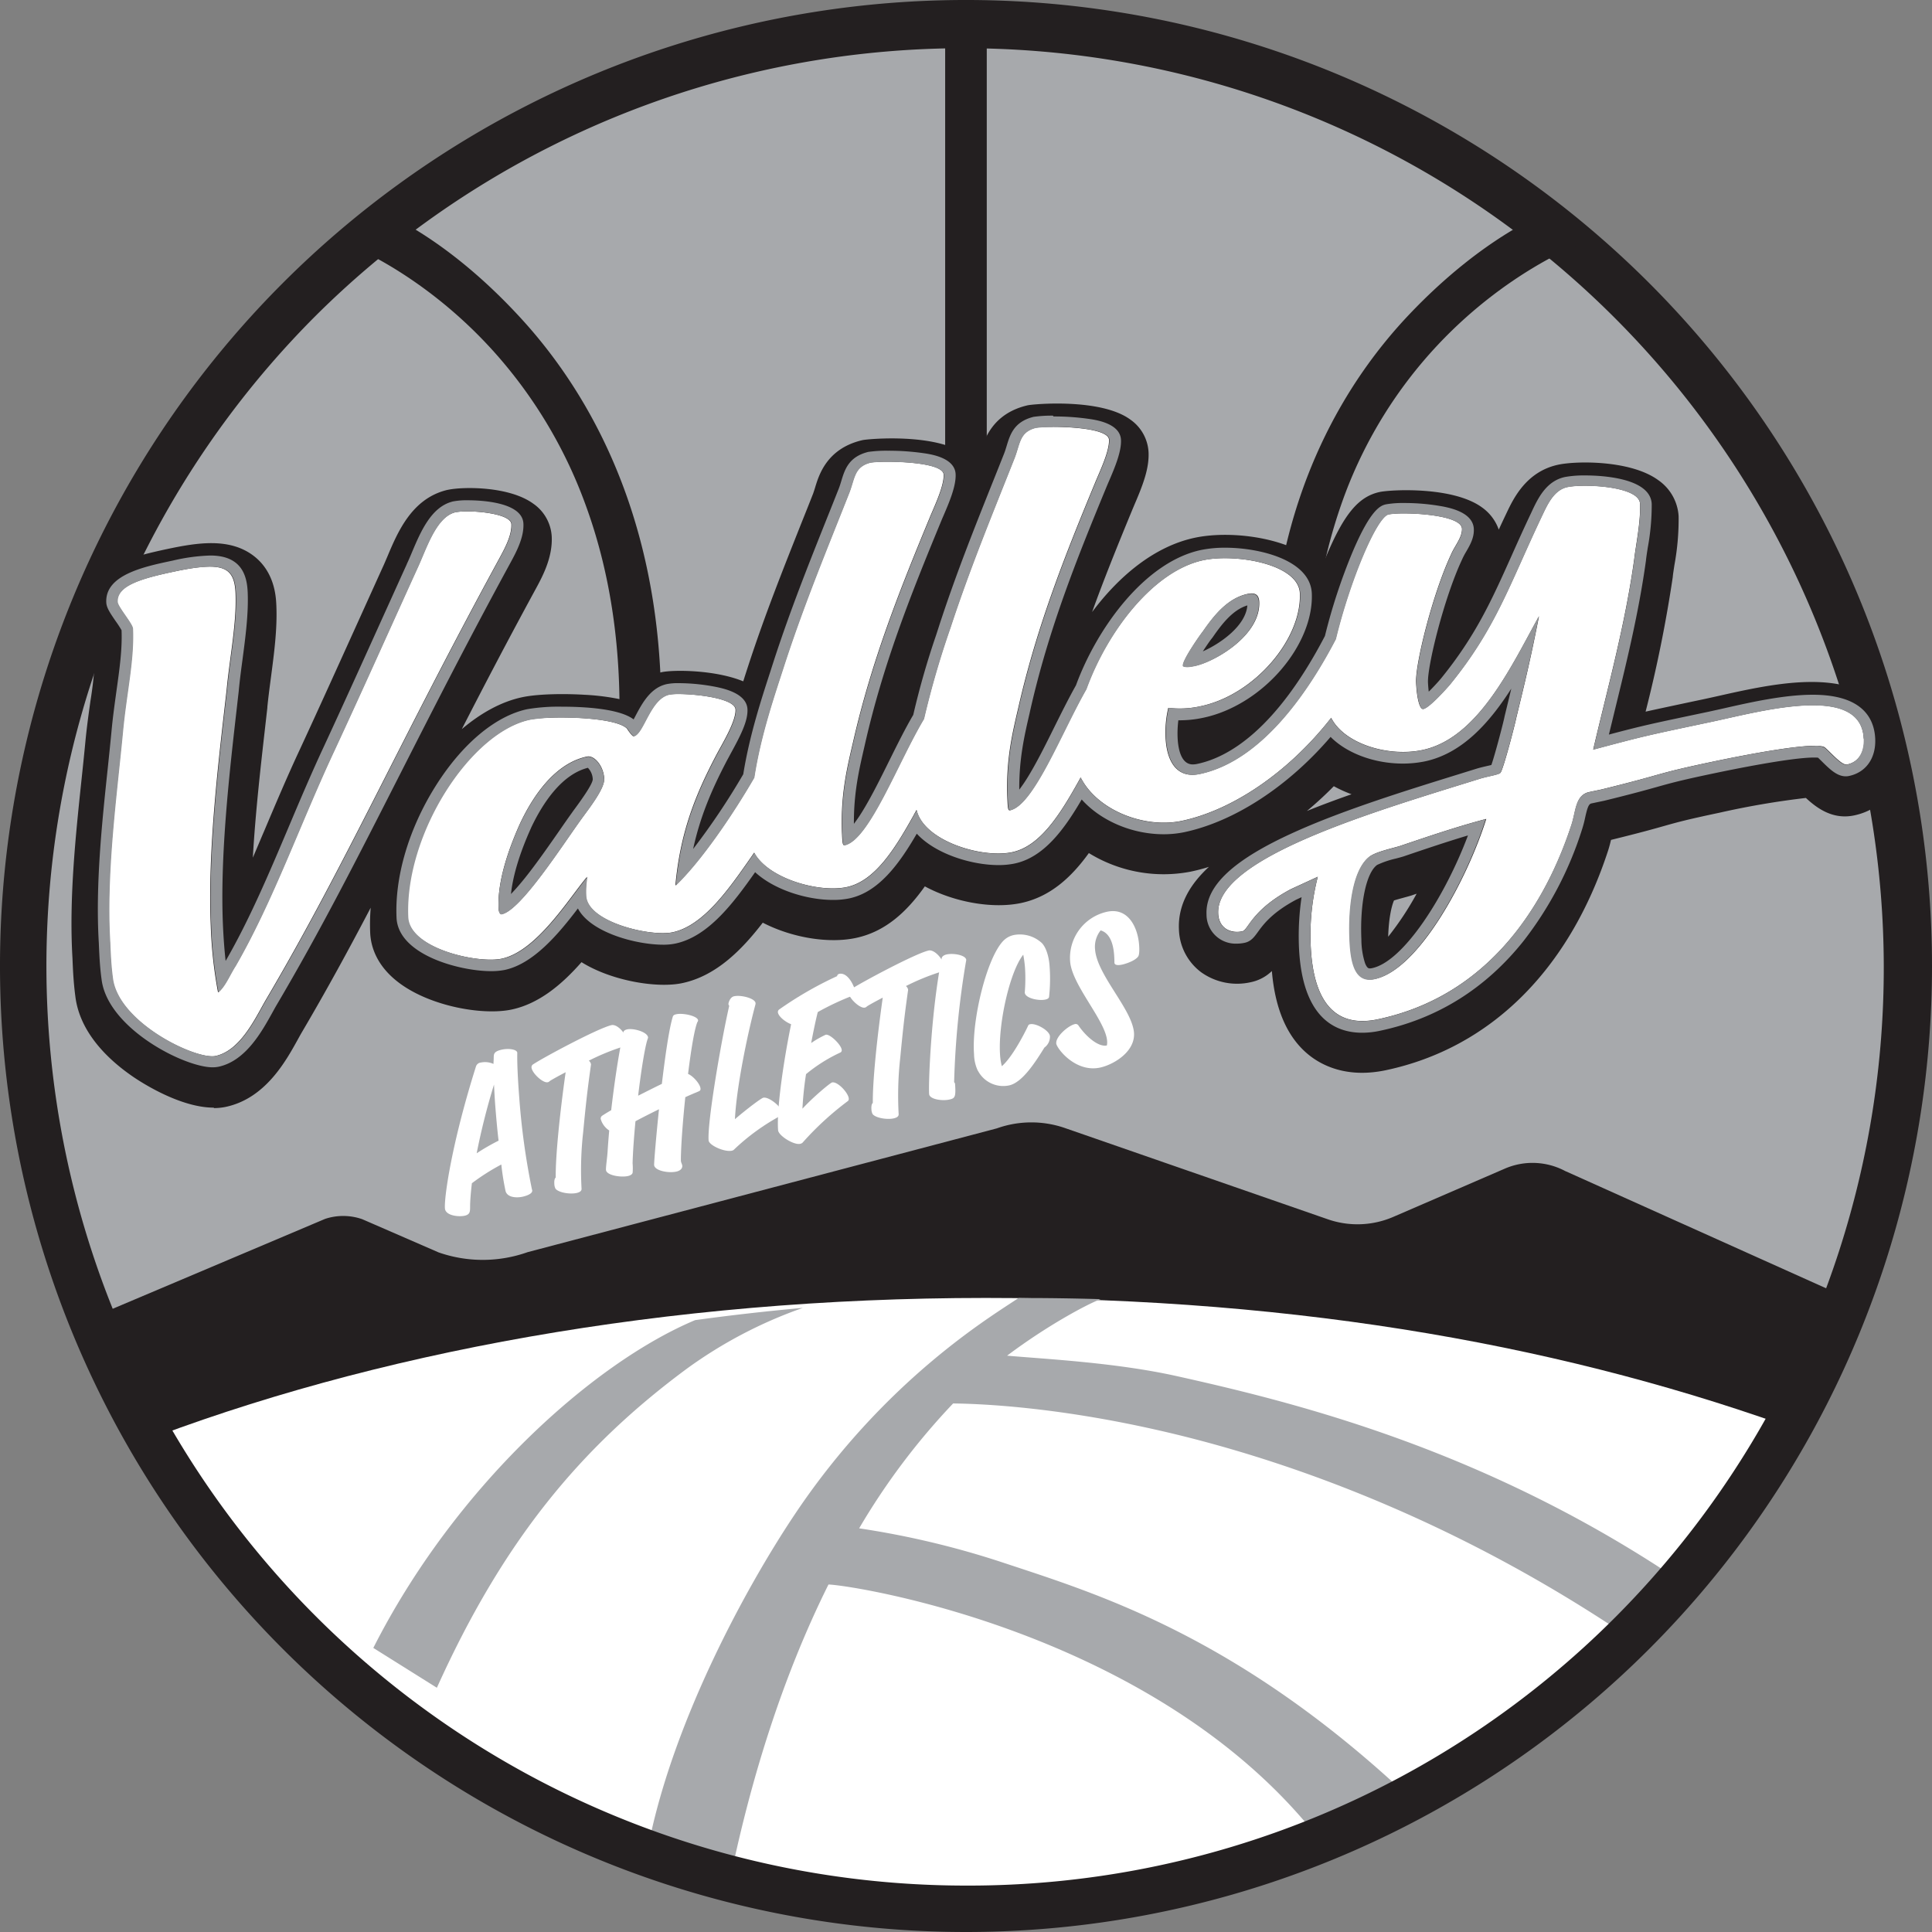
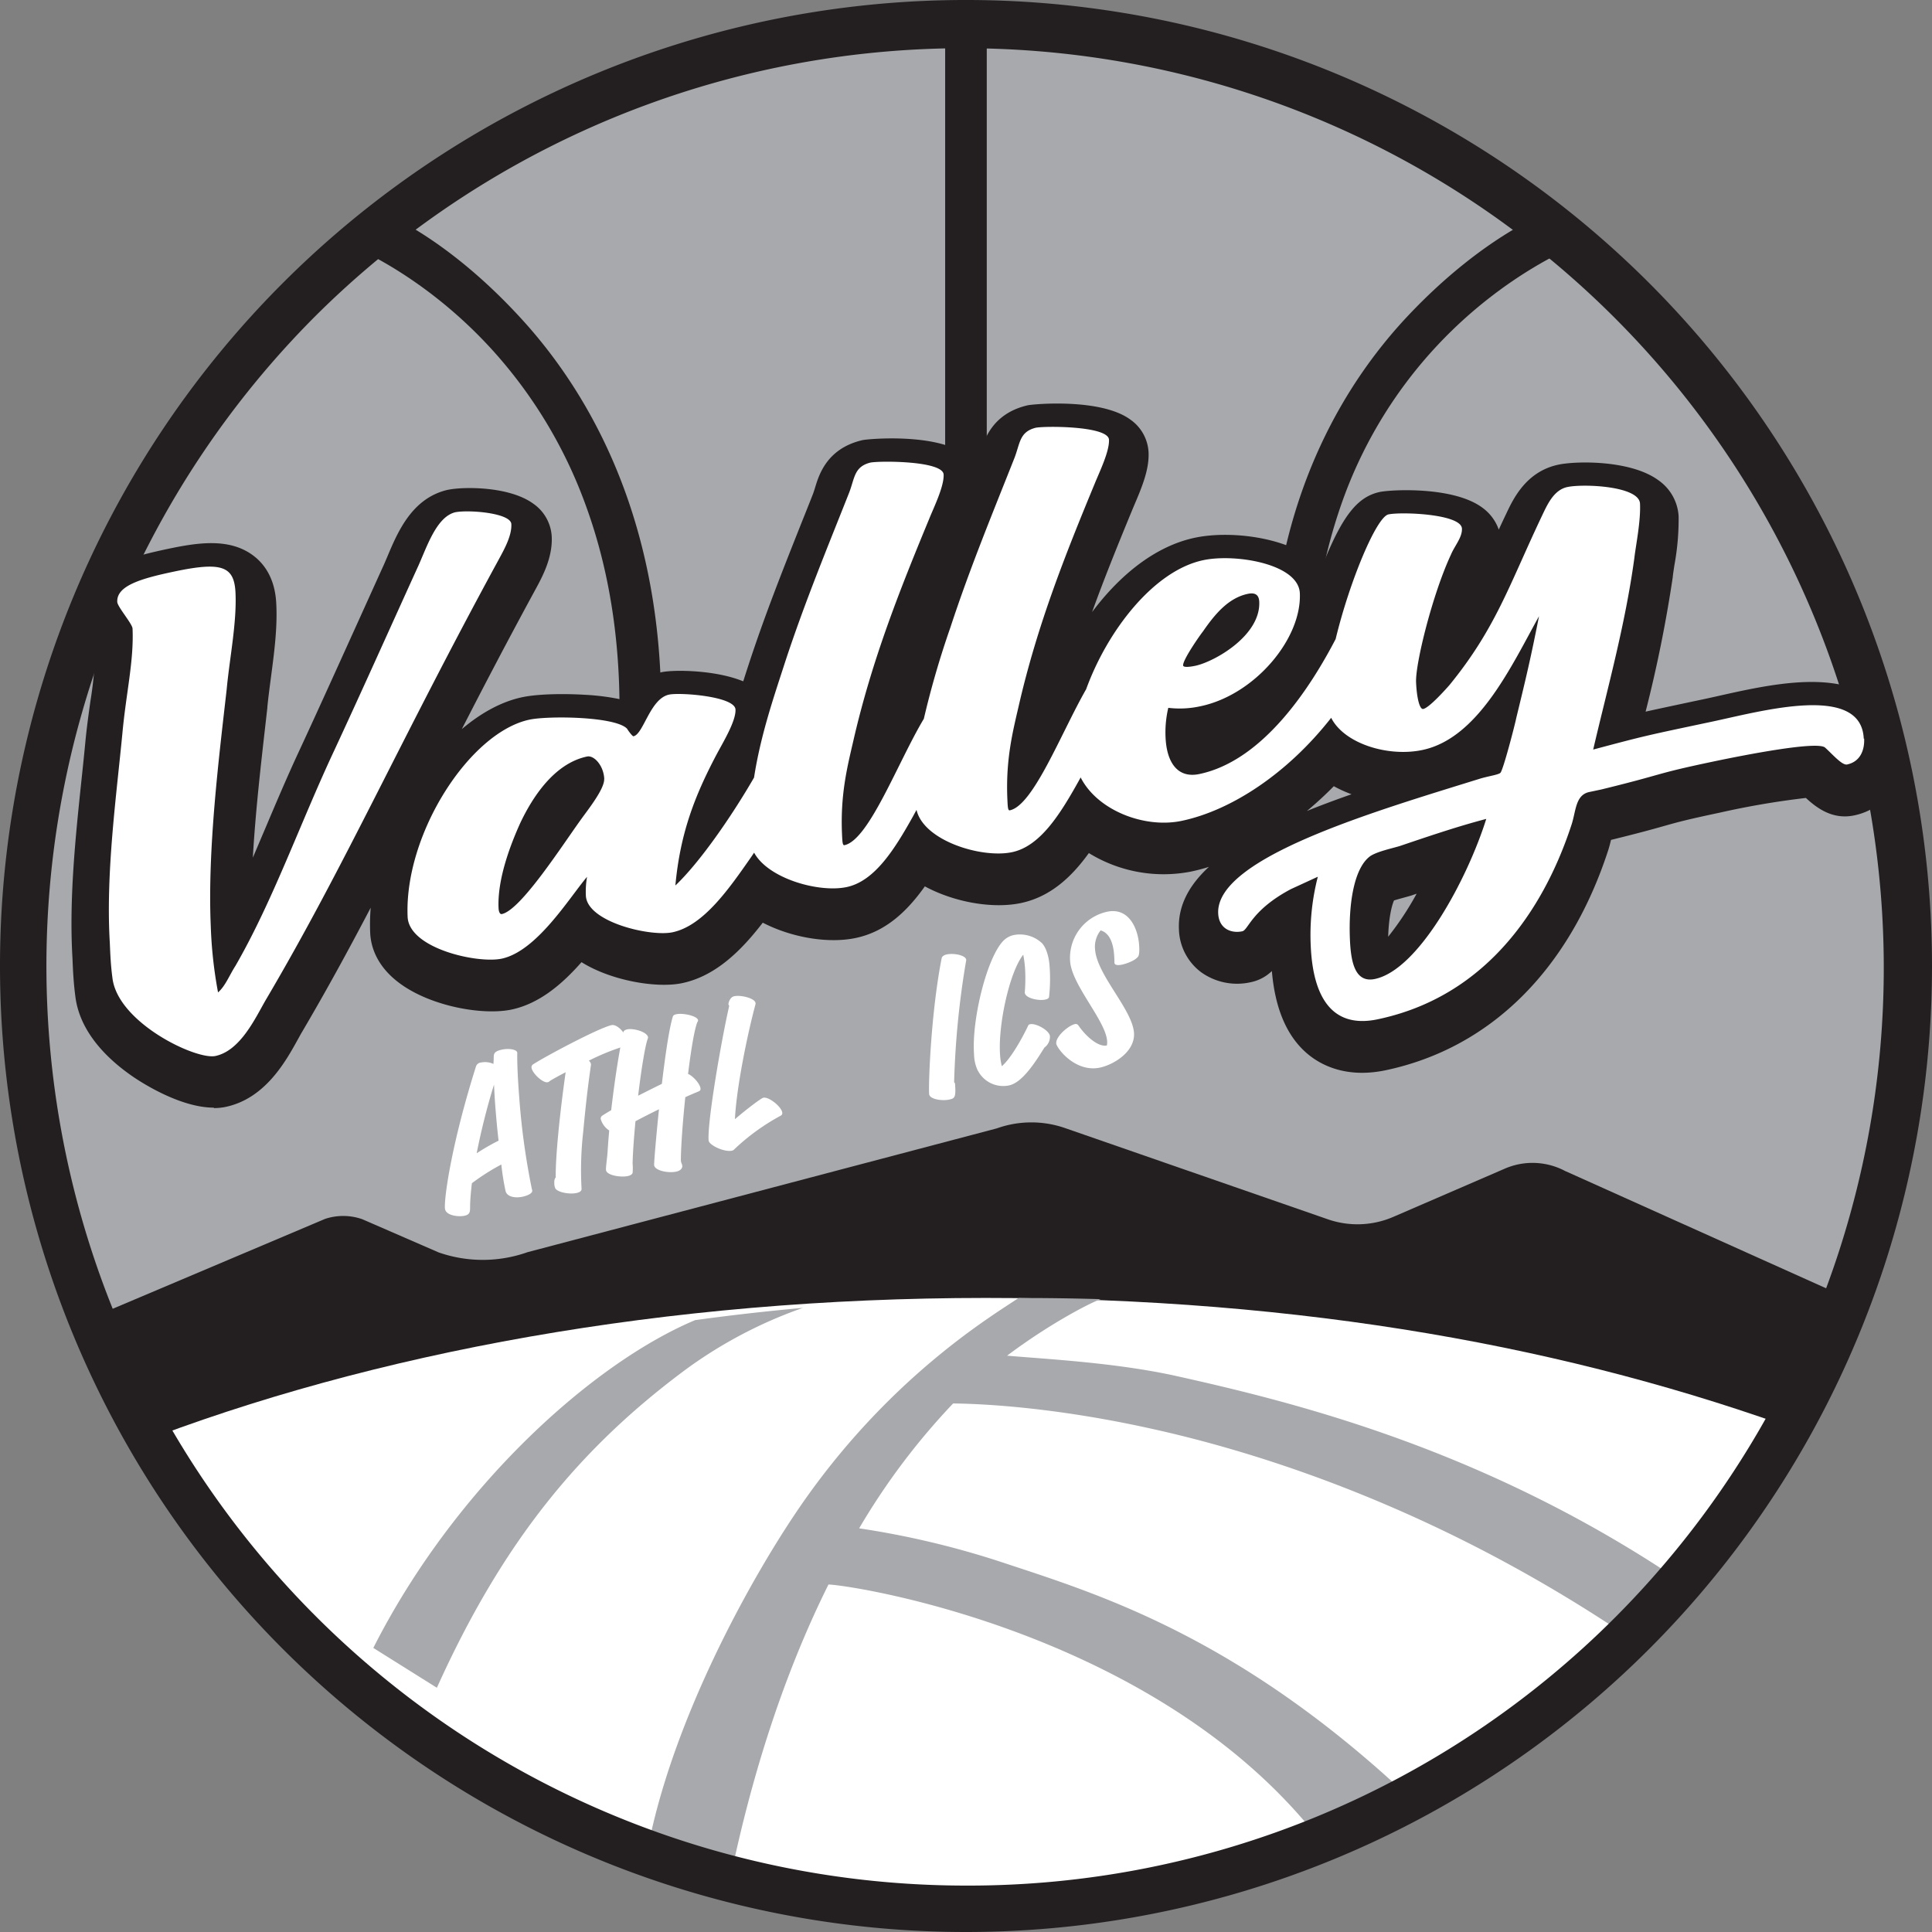
<svg xmlns="http://www.w3.org/2000/svg" id="valley-athletics-circle-shap-logo" width="512" height="512" viewBox="0 0 512 512">
  <rect x="0" y="0" width="512" height="512" fill="#808080" stroke="none" />
  <circle id="Ellipse_57" data-name="Ellipse 57" cx="250.105" cy="250.105" r="250.105" transform="translate(5.895 5.895)" fill="#a7a9ac" />
  <path id="Path_308" data-name="Path 308" d="M403.758,164.042l75.369,33.875-18.3,33.222L37.345,246.92,12.94,202.9l62.021-26.246a15.27,15.27,0,0,1,9.864.093l20.2,8.786a35.517,35.517,0,0,0,23.583-.056l124.375-32.812a27.222,27.222,0,0,1,17.966-.112L340.7,176.764a23.932,23.932,0,0,0,17.321-.634l29.631-12.815a18.438,18.438,0,0,1,16.107.746Z" transform="translate(11.198 146.363)" fill="#231f20" />
  <path id="Path_309" data-name="Path 309" d="M239.348,334.817c-94.743,0-177.221-49.768-220.158-123.3,62.737-24.38,140.78-38.837,225.4-38.837s155.576,13.169,216.782,35.591C419,283.575,335.484,334.835,239.348,334.835Z" transform="translate(16.606 171.289)" fill="#fff" />
  <path id="Path_310" data-name="Path 310" d="M391.652,250.4q-4.085,4.813-8.413,9.383l-.354.373c-1.623,1.716-3.283,3.414-4.962,5.092h0c-50.5-34.994-98.229-50.719-129.456-57.714-26.675-5.988-46.167-6.827-53.5-6.9a180.684,180.684,0,0,0-24.9,33.091,229.576,229.576,0,0,1,37.68,8.935c25.07,8.338,63.851,19.624,111.194,65.306L304.764,315c-1.586.69-3.171,1.362-4.775,2.015-.243.093-.485.205-.727.3-1.642.672-3.283,1.324-4.925,1.94h0c-42.269-57.807-126.378-70.529-132.4-70.641-12.74,25.574-20.519,52.416-25.238,74.26l-6.006-1.287h0c-2.966-1.026-12.983-5.428-15.893-6.566,6.809-31.133,24.735-64.784,38.016-84.706C176.987,194.048,205.6,177.26,212.3,172.69h1.977c6.641,0,13.225.112,19.773.3-3.544,1.343-14.083,6.939-24.772,14.979,10.148.9,28.689,1.809,44.843,5.391,32.849,7.312,84.463,20.164,137.5,57.061Zm-267.193-59.02a119.364,119.364,0,0,1,30.7-16.079h0q-14.494,1.315-28.559,3.246c-27.4,11.528-63.776,44.433-85.284,86.87l16.844,10.558c17.441-38.613,37.792-63.534,66.295-84.594Z" transform="translate(57.616 171.298)" fill="#a7a9ac" />
  <path id="Path_311" data-name="Path 311" d="M437.02,74.98A256,256,0,0,0,74.98,437.02,256,256,0,0,0,437.02,74.98ZM256,499.7A243.711,243.711,0,0,1,83.671,83.671,243.711,243.711,0,0,1,428.329,428.329,242.119,242.119,0,0,1,256,499.7Z" fill="#231f20" />
  <rect id="Rectangle_221" data-name="Rectangle 221" width="11.024" height="193.288" transform="translate(250.478 9.924)" fill="#231f20" />
  <path id="Path_312" data-name="Path 312" d="M129.275,173.034l-11.062-.616c1.25-23.765-1.7-45.533-8.767-64.709A124.187,124.187,0,0,0,84.954,66.989C66.73,46.843,47.535,39.288,47.33,39.213l7.536-9.233c.877.336,17.8,6.827,37.773,28.726,18.374,20.146,39.657,56.334,36.617,114.327Z" transform="translate(45.688 25.943)" fill="#231f20" />
  <path id="Path_313" data-name="Path 313" d="M177.536,143.719c.485-.242.97-.5,1.474-.746a45.636,45.636,0,0,1,4.066-3.992,138.321,138.321,0,0,1,8.04-34.211,118.784,118.784,0,0,1,24.4-39.191C233.664,46.2,252.8,38.924,252.989,38.849l-7.5-8.879c-.858.317-17.721,6.566-37.643,27.645-15.911,16.844-33.987,45.328-36.468,89.108l6.156-3.022Z" transform="translate(165.41 25.935)" fill="#231f20" />
  <g id="Group_391" data-name="Group 391" transform="translate(18.946 106.928)">
    <path id="Path_314" data-name="Path 314" d="M47.844,240.079c-8.888,0-19.2-6.7-21.37-8.189-6.329-4.328-14.1-11.528-15.295-21.3-.469-3.526-.625-6.715-.762-10.092-.938-15.725.84-32.532,2.4-47.361.352-3.3.684-6.51.977-9.569.371-4.011.879-7.629,1.367-11.136a104.046,104.046,0,0,0,1.309-13.169,5.885,5.885,0,0,0-.352-.5c-1.836-2.667-3.575-5.186-3.731-8.581-.117-2.854.606-9.942,10.021-14.289,3.575-1.66,7.892-2.742,13.244-3.88,7.97-1.679,16.252-2.947,22.542,1.66,5.86,4.309,6.153,11.08,6.251,13.3.273,6.193-.586,12.647-1.406,18.9-.371,2.817-.723,5.484-.977,8.04v.187l-.469,4.122c-1.231,10.856-2.676,23.373-3.379,35.61,1.016-2.35,2.012-4.757,3.047-7.163,3.008-7.107,6.114-14.456,9.454-21.6,5.1-11.006,10.451-22.869,15.647-34.341,2.071-4.57,4.141-9.159,6.212-13.729.02-.037.039-.093.059-.131.371-.783.781-1.772,1.231-2.817,2.715-6.454,6.427-15.277,15.627-17.609a2.884,2.884,0,0,1,.43-.093c4.024-.858,16.252-.989,22.64,3.693a11.341,11.341,0,0,1,4.864,8.711c.254,5.652-2.5,10.688-4.512,14.363h0c-7.227,13.3-13.5,25.294-19.319,36.654,5.059-4.29,10.529-7.312,16.057-8.469,4.434-.933,11.681-.933,16.526-.634a61.6,61.6,0,0,1,9.962,1.306,16.869,16.869,0,0,1,10.411-7.294c3.243-.69,14.24-.616,21.624,2.425.137-.41.273-.821.391-1.231.332-1.007.645-2,.957-2.947,4.415-13.505,9.181-25.443,14.2-38.091,1-2.481,1.992-4.98,2.989-7.517q.264-.755.527-1.623c1-3.283,3.067-10.092,12.072-12.4l.469-.112c1.66-.354,19.456-1.9,27.211,3.787a13.052,13.052,0,0,1,2.813,2.817c.215-.56.449-1.138.684-1.7q.264-.755.527-1.623c1-3.283,3.067-10.092,12.072-12.4l.469-.112c1.66-.354,19.456-1.921,27.211,3.787A11.255,11.255,0,0,1,295.59,66.4c.2,4.328-1.563,8.823-3.711,13.822-.273.653-.527,1.25-.742,1.772,0,.037-.02.056-.039.093-3.75,9.1-7.286,17.833-10.47,26.656,7.208-9.644,16.623-17.46,27.269-19.7,8.946-1.884,23.011-.336,31.039,5.559a19.3,19.3,0,0,1,2.559,2.238c.391-.989.781-1.959,1.192-2.91,4.727-11.211,8.575-15.818,14.2-17.012,2.95-.616,19.377-1.53,27.074,4.1A12.137,12.137,0,0,1,388.4,86.9c.547-1.194,1.113-2.406,1.719-3.675l.313-.653c1.836-3.88,5.255-11.1,13.791-12.89,4.766-1.007,19.143-1.25,26.468,4.122a12.52,12.52,0,0,1,5.372,9.551,67.187,67.187,0,0,1-1.113,12.927c-.176,1.175-.352,2.276-.43,3.041a.869.869,0,0,1-.02.224,354.672,354.672,0,0,1-7.188,35.591c3.086-.69,6.7-1.455,12.384-2.667l2.578-.541c1.231-.261,2.578-.56,4-.877,13.83-3.115,31.059-6.976,41.626.69a17.544,17.544,0,0,1,7.345,13.934h0c.371,8.469-4.708,15.3-12.658,16.956-5.743,1.212-9.962-2-12.795-4.626a216.9,216.9,0,0,0-22.835,3.9c-8.751,1.847-11.154,2.518-14.787,3.544-2.891.821-6.5,1.828-14.025,3.675-.2.839-.43,1.772-.742,2.742-10.333,31.73-31.254,52.435-58.933,58.292-9.552,2.015-15.979-.783-19.67-3.488-6.095-4.477-9.63-12.143-10.529-22.795a11.3,11.3,0,0,1-5.626,2.966,16.375,16.375,0,0,1-13.068-2.611,14.7,14.7,0,0,1-5.938-11.416c-.293-6.585,3.047-12.032,7.95-16.546a49.544,49.544,0,0,1-4.942,1.287,37.787,37.787,0,0,1-26.878-4.943c-4.63,6.417-10.236,11.6-17.991,13.244-7.521,1.586-17.717-.224-25.472-4.421-4.688,6.6-10.353,11.994-18.284,13.673-7.208,1.53-16.9-.037-24.671-4.048-5.587,7.256-12.4,14.139-21.37,16.023-6.6,1.4-18.694-.578-26.664-5.559-5,5.689-11.076,10.968-18.518,12.554-7.56,1.6-21.253-.783-29.594-6.9-6.231-4.57-7.735-9.849-7.892-13.449a54.064,54.064,0,0,1,.137-6.641c-5.841,11.155-11.74,21.974-18.342,33.185-.293.5-.586,1.045-.918,1.642-3.243,5.876-8.653,15.725-19.163,17.963a15.653,15.653,0,0,1-3.106.317Zm-11.681-127.8a11,11,0,0,1,1.016,4.122c.273,6.361-.547,12.33-1.426,18.654-.449,3.283-.938,6.7-1.27,10.3-.293,3.152-.645,6.417-1,9.793C32,169.27,30.322,185.275,31.162,199.47v.149c.137,3.115.254,5.8.625,8.525a.494.494,0,0,0,.02.168c.293,2.444,3.868,5.633,7.735,8.1a7.606,7.606,0,0,1-.352-1.306,127.892,127.892,0,0,1-2.11-19.008c-.859-19.456,1.719-41.952,3.77-60.027l.449-4.011c.273-2.891.664-5.82,1.035-8.674.566-4.309,1.152-8.749,1.27-12.647-.957.149-2.11.373-3.536.672-1.563.336-2.871.634-3.965.9Zm324.475,72.879c-.625,1.436-1.406,4.682-1.543,9.625a79.452,79.452,0,0,0,7.54-11.4c-.43.149-.879.3-1.309.448a3.771,3.771,0,0,1-.43.131c-.606.187-1.289.354-1.992.56-.645.168-1.563.429-2.285.653Zm-250.677,6.361a14.043,14.043,0,0,0,3.438,1.586,16.3,16.3,0,0,1-.2-1.791c-.332-7.387,1.875-16.4,6.544-26.786a.369.369,0,0,1,.078-.149c.723-1.53,1.465-2.985,2.246-4.365-6.5,8.133-12.13,20.258-12.091,31.506Zm47.194-6.324a18.67,18.67,0,0,0,2.969,1.175,10,10,0,0,1-.078-2.294c1.426-15.576,5.762-26.507,11.857-38.128.273-.541.606-1.157.977-1.809h-.254c-.313.541-.625,1.157-.859,1.6-1.68,3.171-4.2,7.965-9.962,9.289.039.41.078.821.1,1.231h0c.234,5.2-2.95,9.961-7.11,15.632-.254.336-.488.653-.684.951-.352.485-.742,1.026-1.152,1.623a9.756,9.756,0,0,1,4.337,9.793c-.059.336-.1.653-.137.97Zm202.506.317Zm34.672-22.179a9.514,9.514,0,0,1,.43,6.771,116.9,116.9,0,0,1-5.313,13.729,90.222,90.222,0,0,0,7.97-17.982c.156-.466.313-1.138.469-1.847.566-2.537,1.7-7.555,5.9-10.856a9.57,9.57,0,0,1-.762-6.417c.879-3.787,1.817-7.592,2.793-11.621,3.028-12.349,6.134-25.108,7.911-38.109.137-1.119.332-2.388.527-3.712s.43-2.779.606-4.216a37.821,37.821,0,0,0-4.708-.205c-.313.6-.645,1.306-.9,1.828l-.332.69c-1.836,3.9-3.457,7.5-5.02,10.987-.313.709-.625,1.418-.938,2.108a9.846,9.846,0,0,1,6.016,10.912c-2.246,11.379-3.438,16.34-6.095,27.271-.371,1.809-1.465,5.95-1.992,7.853-1.953,7.163-2.793,9.4-4.922,11.472a11.56,11.56,0,0,1-1.641,1.324Zm-197.916,4.29a10.1,10.1,0,0,1,4.024,4.029,8.852,8.852,0,0,0,3.848,2.462c-.1-.877-.137-1.716-.176-2.5-.488-11.136,1.348-19.045,2.95-26.04l.215-.951c5-21.955,12.287-40.441,20.608-60.624.176-.448.391-.951.625-1.474-.606-.019-1.211-.037-1.778-.037-.156.466-.332.989-.527,1.511l-.059.168c-1.016,2.593-2.032,5.13-3.047,7.667-4.923,12.349-9.572,24.026-13.791,36.915-.293.933-.625,1.921-.957,2.966-2.539,7.779-5.391,16.6-6.856,26.059a9.781,9.781,0,0,1-1.172,3.339c-1.192,2.052-2.5,4.234-3.907,6.491Zm47.838-5.13a9.523,9.523,0,0,0,3.79,2.369c-.1-.877-.137-1.716-.176-2.481-.488-11.136,1.348-19.045,2.95-26.022l.215-.951c5-21.955,12.287-40.441,20.608-60.605.176-.448.391-.951.625-1.474-.606-.019-1.211-.037-1.778-.037-.156.466-.332.989-.527,1.511l-.059.168c-1.016,2.574-2.032,5.13-3.028,7.648-4.923,12.349-9.572,24.026-13.791,36.915-.293.914-.625,1.921-.957,2.929a203.684,203.684,0,0,0-5.782,20.276,9.5,9.5,0,0,1-1.152,2.929c-1.758,2.929-3.653,6.7-5.626,10.707a9.9,9.9,0,0,1,4.708,6.118Zm100.423-7.592a96.293,96.293,0,0,1-7.13,6.566c3.809-1.548,7.794-3.022,11.837-4.44a33.979,33.979,0,0,1-4.688-2.126ZM282.952,147.8a9.974,9.974,0,0,1,3.965,4.178,11.385,11.385,0,0,0,5.469,4.719,24.328,24.328,0,0,1-2.7-10.633,37.383,37.383,0,0,1,.977-10.409,9.889,9.889,0,0,1,4.063-5.895A10.046,10.046,0,0,1,294.2,127a9.056,9.056,0,0,1,.137-2.182,63.419,63.419,0,0,0-5.43,11.285,10.714,10.714,0,0,1-.7,1.511c-1.66,2.929-3.418,6.435-5.274,10.185Zm27.914-.205Zm-144.159-9.047a1.917,1.917,0,0,0,.137.224C166.8,138.716,166.765,138.641,166.707,138.548Zm183.031-6.23a10.091,10.091,0,0,1,3.438,3.843c.391.783,1.817,1.7,3.75,2.388a33.357,33.357,0,0,1-.938-7.088c-.293-6.622,4.1-23.9,8.771-35.237h-.508a124.179,124.179,0,0,0-9.025,25.593,8.983,8.983,0,0,1-.82,2.182c-1.387,2.686-2.95,5.5-4.669,8.319Zm-44.576-15.24Zm-261.616-10.2Zm187.465-30.89Zm43.756-9.252Z" transform="translate(-10.157 -53.471)" fill="#231f20" />
    <g id="Group_390" data-name="Group 390" transform="translate(6.982 3.225)">
      <path id="Path_315" data-name="Path 315" d="M118.783,91.95C92.5,140.188,78.011,173.149,56.97,208.8c-2.7,4.682-6.655,13.319-13.271,14.718-5.167,1.082-25.9-8.842-27.285-20.687-.431-3.152-.568-6.174-.7-9.383-1.1-18.411,1.762-38.949,3.347-55.532.979-10.614,3.053-19.064,2.682-27.663-.059-1.287-3.993-5.764-4.052-7.07-.2-4.29,6.244-6.193,15.15-8.058,12.625-2.667,15.874-1.4,16.187,5.689.352,7.946-1.566,17.236-2.349,25.63-2.094,18.43-5.089,42.474-4.208,62.657A116.03,116.03,0,0,0,44.4,206.669c1.957-1.716,2.995-4.533,4.619-7.051,9.963-17.273,17.166-37.867,26.189-57.1,7.144-15.37,14.543-31.9,21.942-48.182,2.388-5.055,4.913-13.6,10.061-14.9,3.445-.727,14.778.131,14.915,3.134S120.388,89,118.783,91.95ZM480.635,139.4c.137,3.115-1.077,6.137-4.521,6.864-1.331.28-3.875-2.723-5.833-4.477s-20.043,1.679-29.869,3.749c-15.933,3.358-11.9,3.059-29.419,7.35-1.057.224-2.133.448-3.19.672-3.719.783-3.523,5.074-4.717,8.674-4.972,15.221-18.144,44.563-51.36,51.558-12.214,2.574-17.166-6.025-17.753-19.474a62.077,62.077,0,0,1,1.879-18.3c-2.368,1.082-4.737,2.182-7.105,3.264-10.491,5.559-11.313,10.856-12.918,11.192-2.916.616-6.2-.653-6.381-4.757-.646-14.811,41.985-27.16,69.485-35.722,2.114-.634,4.776-1.007,5.3-1.511.763-.746,3.973-13.225,4.189-14.456,2.721-11.192,3.856-15.967,6.048-27.048-7.2,12.927-16.011,32.308-30.887,35.442-9.062,1.921-20.709-1.641-24.193-8.525-11.509,14.7-26.4,24.529-39.616,27.309-9.845,2.071-22.353-2.761-26.776-11.509-.176.336-.352.634-.509.933-4.972,8.916-10.237,17.31-17.675,18.877-8.084,1.7-23.449-3.041-25.308-11.211-.313.578-.607,1.1-.861,1.586-4.972,8.916-10.237,17.31-17.675,18.877-7.36,1.548-20.787-2.257-24.506-9.122-.294.429-.548.821-.783,1.157-5.794,8.3-12.605,18.206-20.846,19.941-5.852,1.231-22.646-2.7-22.96-9.718a23.044,23.044,0,0,1,.313-4.98c-4.835,5.745-13.349,19.735-22.646,21.694-6.381,1.343-24.525-2.686-24.9-11.08-.959-21.825,16.363-48.891,32.3-52.267,5.05-1.063,22.764-.858,25.856,2.406.294.522,1.429,2.052,1.7,2,2.662-.56,4.384-9.98,9.434-11.043,2.916-.616,17.44.448,17.6,3.955.137,3.115-3.367,8.786-5.109,12.088-5.7,10.838-9.552,20.705-10.824,34.546,6.459-6.118,14.9-18.318,20.846-28.6,1.781-11.509,5.461-21.993,8.2-30.517,5.206-15.855,11.02-29.864,17.048-45.1,1.448-3.843,1.311-6.771,5.559-7.853,2.388-.5,19.28-.522,19.436,3.171.137,3.115-2.564,8.618-3.778,11.621-7.751,18.747-15.248,37.456-20.2,59.15-1.585,6.827-3.406,14.1-2.956,24.436.1,2.145.137,3.115.665,3,6.5-1.38,14.21-22.142,21.022-33.483a237.014,237.014,0,0,1,7.027-24.175c5.207-15.855,11.02-29.864,17.048-45.1,1.448-3.843,1.311-6.771,5.559-7.853,2.388-.5,19.28-.522,19.436,3.171.137,3.115-2.564,8.618-3.778,11.621-7.751,18.747-15.248,37.456-20.2,59.15-1.585,6.827-3.406,14.1-2.956,24.436.1,2.145.137,3.115.665,3,6.244-1.324,13.6-20.538,20.219-32.1,5.618-15.482,17.89-31.413,31.043-34.192,8.495-1.791,25.25.97,25.582,8.767.528,12.087-11.959,26.917-26.307,29.939a25.368,25.368,0,0,1-8.554.429,28.315,28.315,0,0,0-.724,7.834c.294,6.622,3.171,10.95,9,9.7,16.97-3.581,29.458-23.056,36.074-35.759,3.7-15.333,10.824-32.364,13.995-33.035,3.445-.727,19.3-.131,19.475,3.768.1,2.332-1.938,4.551-2.916,6.9-4.893,10.483-9.454,28.95-9.239,33.819.157,3.712.861,7.294,1.918,7.07,1.585-.336,5.931-5.186,6.968-6.38,12.214-14.979,15.737-26.339,24.33-44.489,1.468-3.059,3.171-7.163,6.89-7.946,4.247-.9,19.025-.28,19.241,4.4s-1.116,11.062-1.507,14.475c-2.427,17.833-7.3,35.181-10.9,50.7,14.054-3.749,14.014-3.693,31.278-7.35,13.016-2.742,39.773-10.353,40.419,4.458ZM300.149,120c.02.578,1.625.448,3.23.112,5.05-1.063,17.342-7.984,16.951-16.956-.078-1.94-1.174-2.5-3.034-2.108-5.3,1.119-8.867,5.615-11.9,9.98-.763.951-5.3,7.424-5.246,8.972Zm-153.4,30.088c-.157-3.507-2.682-6.324-4.561-5.932-8.769,1.847-14.543,10.931-17.733,17.7-2.447,5.428-6.068,14.662-5.715,22.459.039.97.352,1.7.881,1.586,5.05-1.063,16.089-18.355,21.139-25.313,2.016-2.779,6.087-7.965,5.97-10.5Zm233.745,10.6c-7.692,2.015-15.345,4.626-23.018,7.219-2.388.69-5.833,1.436-7.653,2.593-4.424,3.1-5.872,12.852-5.461,22.2.254,5.857,1.311,11.528,6.616,10.409,11.685-2.462,24.565-26.637,29.517-42.437Z" transform="translate(-12.544 -53.822)" fill="#fff" />
-       <path id="Path_316" data-name="Path 316" d="M267.1,58.147c5.79,0,14.749.727,14.867,3.414.137,3.115-2.563,8.618-3.775,11.621-7.746,18.747-15.238,37.456-20.187,59.15-1.584,6.827-3.4,14.1-2.954,24.436.1,2.033.137,3.022.587,3.022h.078c6.24-1.324,13.6-20.538,20.207-32.1,5.614-15.482,17.879-31.413,31.024-34.192a28.03,28.03,0,0,1,5.731-.522c8.666,0,19.581,3.022,19.855,9.289.528,12.087-11.952,26.917-26.29,29.939a25.836,25.836,0,0,1-5.536.616,23.985,23.985,0,0,1-3.012-.187,28.331,28.331,0,0,0-.724,7.834c.254,5.857,2.543,9.924,7.1,9.924a10.01,10.01,0,0,0,1.9-.205c16.96-3.581,29.44-23.056,36.052-35.759,3.7-15.333,10.817-32.364,13.986-33.035a23.724,23.724,0,0,1,4.108-.261c5.908,0,15.219,1.045,15.336,4.029.1,2.332-1.937,4.551-2.915,6.9-4.89,10.483-9.448,28.95-9.233,33.819.156,3.6.822,7.088,1.819,7.088h.1c1.584-.336,5.927-5.186,6.964-6.38,12.206-14.979,15.727-26.339,24.315-44.489,1.467-3.059,3.169-7.163,6.886-7.946a24.487,24.487,0,0,1,4.656-.354c5.966,0,14.417,1.212,14.573,4.757.215,4.869-1.115,11.062-1.506,14.475-2.426,17.833-7.3,35.181-10.9,50.7,14.045-3.749,14.006-3.693,31.259-7.349,7.062-1.492,18.133-4.4,26.916-4.4,7.414,0,13.184,2.089,13.478,8.86.137,3.115-1.076,6.137-4.519,6.865h-.176c-1.369,0-3.775-2.817-5.634-4.5a4.892,4.892,0,0,0-2.758-.485c-5.868,0-19.17,2.556-27.092,4.234-15.923,3.358-11.893,3.059-29.4,7.35-1.056.224-2.132.448-3.189.672-3.717.783-3.521,5.074-4.714,8.674-4.969,15.221-18.133,44.563-51.329,51.558a19.164,19.164,0,0,1-4.069.448c-9.253,0-13.145-8.077-13.673-19.922a62.114,62.114,0,0,1,1.878-18.3c-2.367,1.082-4.734,2.182-7.1,3.264-10.485,5.559-11.306,10.856-12.91,11.192a6.876,6.876,0,0,1-1.389.149,4.736,4.736,0,0,1-4.988-4.906c-.646-14.811,41.959-27.16,69.443-35.722,2.113-.634,4.773-1.007,5.3-1.511.763-.746,3.971-13.225,4.186-14.456,2.719-11.192,3.854-15.967,6.044-27.048-7.2,12.927-16,32.308-30.868,35.442a24.336,24.336,0,0,1-5.125.522c-7.883,0-16.2-3.414-19.053-9.047-11.5,14.7-26.388,24.529-39.592,27.309a23.445,23.445,0,0,1-4.753.485c-8.783,0-18.29-4.607-22.007-11.976-.176.336-.352.634-.509.933-4.969,8.916-10.231,17.31-17.664,18.877a18.558,18.558,0,0,1-3.658.336c-8.353,0-20.031-4.5-21.635-11.565-.313.578-.606,1.1-.861,1.586-4.969,8.916-10.231,17.31-17.664,18.877a18.558,18.558,0,0,1-3.658.336c-7.492,0-17.664-3.619-20.833-9.476-.293.429-.548.821-.782,1.157-5.79,8.3-12.6,18.206-20.833,19.941a13.091,13.091,0,0,1-2.582.224c-7.12,0-20.09-3.787-20.344-9.942a23.057,23.057,0,0,1,.313-4.98c-4.832,5.745-13.341,19.735-22.632,21.694a14.58,14.58,0,0,1-2.915.261c-7.746,0-21.635-4.01-21.948-11.323-.959-21.825,16.353-48.891,32.276-52.267a48.3,48.3,0,0,1,8.431-.578c6.944,0,15.356.821,17.41,2.985.293.522,1.389,2,1.682,2h0c2.66-.56,4.382-9.98,9.429-11.043a13.281,13.281,0,0,1,2.484-.168c5.106,0,14.984,1.231,15.1,4.122.137,3.115-3.365,8.786-5.106,12.087-5.692,10.838-9.546,20.705-10.817,34.546,6.455-6.118,14.886-18.318,20.833-28.6,1.78-11.509,5.458-21.993,8.2-30.517,5.2-15.856,11.013-29.864,17.038-45.1,1.448-3.843,1.311-6.771,5.555-7.853a30.846,30.846,0,0,1,4.558-.242c5.79,0,14.749.727,14.867,3.414.137,3.115-2.563,8.618-3.775,11.621-7.746,18.747-15.238,37.456-20.187,59.15-1.584,6.827-3.4,14.1-2.954,24.436.1,2.033.137,3.022.587,3.022h.078c6.494-1.38,14.2-22.142,21.009-33.483a237.115,237.115,0,0,1,7.023-24.175c5.2-15.855,11.013-29.864,17.038-45.1,1.448-3.843,1.311-6.771,5.555-7.853a30.846,30.846,0,0,1,4.558-.242m35.367,63.646a10.589,10.589,0,0,0,2.23-.3c5.047-1.063,17.331-7.984,16.94-16.956-.078-1.567-.782-2.238-2.034-2.238a5.153,5.153,0,0,0-1.017.112c-5.3,1.119-8.861,5.615-11.893,9.98-.763.951-5.3,7.424-5.242,8.972,0,.28.411.392,1,.392m-181.51,65.53h.1c5.047-1.063,16.079-18.355,21.126-25.313,2.015-2.779,6.084-7.965,5.966-10.5-.137-3.283-2.386-5.969-4.186-5.969a1.134,1.134,0,0,0-.352.037c-8.763,1.847-14.534,10.931-17.723,17.7-2.445,5.428-6.064,14.662-5.712,22.459.039.914.293,1.6.763,1.6m260.811-25.238c-7.688,2.015-15.336,4.626-23,7.219-2.386.69-5.829,1.436-7.648,2.593-4.421,3.1-5.868,12.852-5.458,22.2.235,5.354,1.135,10.558,5.34,10.558a5.248,5.248,0,0,0,1.271-.149c11.678-2.462,24.549-26.637,29.5-42.437M111.883,80.569c4.675,0,11.58,1.045,11.678,3.376.137,3-1.741,6.435-3.345,9.383-26.271,48.238-40.746,81.2-61.775,116.846-2.7,4.682-6.651,13.319-13.263,14.718a4.361,4.361,0,0,1-.9.075c-6.318,0-25.039-9.513-26.369-20.761-.43-3.152-.567-6.174-.7-9.383-1.1-18.411,1.761-38.949,3.345-55.532.978-10.614,3.052-19.064,2.68-27.663-.059-1.287-3.991-5.764-4.049-7.07-.2-4.29,6.24-6.193,15.14-8.058a48.063,48.063,0,0,1,9.35-1.287c5.027,0,6.612,2.126,6.827,6.976.352,7.946-1.565,17.236-2.347,25.63-2.093,18.43-5.086,42.474-4.206,62.657a116.1,116.1,0,0,0,1.937,17.572c1.956-1.716,2.993-4.533,4.616-7.051,9.957-17.273,17.155-37.867,26.173-57.1,7.14-15.37,14.534-31.9,21.928-48.182,2.386-5.055,4.91-13.6,10.055-14.9a16.4,16.4,0,0,1,3.228-.242M267.083,55.2a34,34,0,0,0-5.223.317.376.376,0,0,0-.137.037c-5.027,1.306-6.064,4.663-6.964,7.611-.2.672-.411,1.362-.685,2.071-1.017,2.556-2.015,5.092-3.032,7.611-5.008,12.535-9.722,24.38-14.065,37.643-.313.97-.626,1.959-.959,2.966a214.279,214.279,0,0,0-6.025,21.041c-2.093,3.544-4.264,7.928-6.377,12.181-2.406,4.869-4.91,9.886-7.277,13.673-.782,1.268-1.487,2.238-2.074,3.022-.059-8.17,1.35-14.27,2.719-20.183l.215-.951c4.793-21.06,11.913-39.042,20.031-58.7.235-.578.509-1.231.822-1.94,1.467-3.432,3.306-7.723,3.169-10.875-.176-4.16-5.947-5.167-7.844-5.484a65.212,65.212,0,0,0-10.113-.746,34,34,0,0,0-5.223.317.376.376,0,0,0-.137.037c-5.027,1.306-6.064,4.663-6.964,7.611-.2.672-.411,1.362-.685,2.071-1.017,2.556-2.015,5.092-3.032,7.611-5.008,12.535-9.722,24.38-14.065,37.643-.313.989-.646,1.977-.958,2.985-2.5,7.685-5.614,17.217-7.257,27.458a186.878,186.878,0,0,1-13.282,19.81c1.878-8.693,5.008-15.911,8.979-23.485.313-.578.665-1.231,1.037-1.921,2.563-4.682,4.519-8.506,4.382-11.6-.176-4.2-6.142-5.465-8.1-5.895a52.244,52.244,0,0,0-10.094-1.045,15.155,15.155,0,0,0-3.149.242c-4.343.914-6.573,5.111-8.353,8.469-.137.28-.313.578-.469.9-3.834-2.929-13.439-3.376-19.053-3.376a49.916,49.916,0,0,0-9.1.653c-8.49,1.791-17.41,9.289-24.452,20.575-6.983,11.173-10.72,23.821-10.231,34.7.43,9.868,16.784,14.158,25.039,14.158a18.45,18.45,0,0,0,3.6-.317c7.688-1.623,14.319-9.607,19.424-16.3,3.345,6.4,15.453,9.607,22.574,9.607a15.188,15.188,0,0,0,3.247-.3c8.666-1.828,15.3-10.6,21.146-18.915,5.047,4.663,13.654,7.349,20.637,7.349a20.668,20.668,0,0,0,4.323-.41c7.746-1.642,13.165-9.028,17.879-17.143,5.008,5.447,14.651,8.319,21.6,8.319a20.666,20.666,0,0,0,4.323-.41c7.688-1.623,13.087-8.916,17.781-16.975,5.008,5.6,13.263,9.215,21.733,9.215a27.049,27.049,0,0,0,5.419-.541c13.341-2.817,27.6-12.162,38.81-25.257,4.245,4.29,11.5,7.07,19.17,7.07a29.248,29.248,0,0,0,5.79-.578c9.9-2.089,17.116-10.2,22.926-19.288-.528,2.2-1.1,4.589-1.78,7.368a.787.787,0,0,1-.039.187c-.235,1.268-2.465,9.849-3.462,12.684-.352.093-.782.187-1.115.261-.861.205-1.858.429-2.778.709-1.487.466-3.012.933-4.558,1.418-13.478,4.178-30.261,9.364-43.309,15.221-16.51,7.387-24.06,14.382-23.728,22.011a7.713,7.713,0,0,0,8.059,7.723,9.62,9.62,0,0,0,2.054-.224c1.682-.354,2.563-1.567,3.482-2.835,1.389-1.921,3.7-5.148,10.191-8.6l1.408-.653a70.25,70.25,0,0,0-.7,13.188c.822,18.8,9.565,22.739,16.744,22.739a22.6,22.6,0,0,0,4.734-.522c15.219-3.208,28.012-11.211,38.047-23.8A94.5,94.5,0,0,0,407.3,164.622a29.963,29.963,0,0,0,.763-2.966c.587-2.593.919-3.544,1.663-3.693l1.663-.354,1.526-.317a.273.273,0,0,0,.1-.019c7.551-1.847,11.13-2.854,14.006-3.656,3.795-1.063,6.3-1.772,15.3-3.656,4.616-.97,20.187-4.16,26.427-4.16.489,0,.822.019,1.017.037.313.3.665.634,1.017.989,2.152,2.127,4.03,3.955,6.357,3.955a4.141,4.141,0,0,0,.841-.093c4.5-.951,7.159-4.719,6.944-9.849-.235-5.335-3.306-11.677-16.549-11.677-7.57,0-16.392,1.977-23.474,3.581-1.467.336-2.856.634-4.108.914l-2.582.541c-12.539,2.649-14.945,3.152-23.865,5.521.528-2.182,1.076-4.4,1.624-6.678,3.11-12.684,6.318-25.8,8.2-39.471v-.056c.1-.9.274-2.015.469-3.3a62.244,62.244,0,0,0,1.056-11.6c-.313-7.014-13.576-7.573-17.644-7.573a28.579,28.579,0,0,0-5.321.41c-4.969,1.045-7.14,5.615-8.724,8.954l-.293.634c-1.937,4.085-3.58,7.741-5.164,11.3-5.321,11.882-9.526,21.246-18.759,32.588-.939,1.1-2.113,2.369-3.189,3.414-.078-.69-.156-1.492-.2-2.406-.2-4.365,4.264-22.422,8.979-32.494.02-.037.039-.093.059-.131a18.744,18.744,0,0,1,1.076-2.052c1-1.735,2.152-3.693,2.034-6.044-.2-4.29-6.025-5.484-7.942-5.895a56.065,56.065,0,0,0-10.485-.97,26.475,26.475,0,0,0-4.773.336c-1.291.28-3.951.839-9,12.8a153.025,153.025,0,0,0-7.257,22.1c-12.969,24.846-25.528,32.14-33.782,33.893a6.172,6.172,0,0,1-1.232.149c-3.228,0-3.912-4.44-4.03-7.107a27.548,27.548,0,0,1,.2-4.589h.45a29.6,29.6,0,0,0,6.22-.69c7.414-1.567,14.867-6.156,20.422-12.572,5.536-6.4,8.548-13.822,8.274-20.37-.391-8.879-13.928-12.106-22.926-12.106a31.727,31.727,0,0,0-6.4.6c-14.945,3.152-27.64,20.761-33.176,35.871-1.858,3.283-3.795,7.182-5.673,10.95-2.406,4.869-4.91,9.886-7.277,13.673-.782,1.268-1.487,2.238-2.074,3.022-.059-8.17,1.35-14.27,2.719-20.183l.215-.97c4.793-21.079,11.913-39.061,20.031-58.7.235-.578.509-1.231.822-1.94,1.467-3.432,3.306-7.723,3.169-10.875-.176-4.16-5.947-5.167-7.825-5.484a65.212,65.212,0,0,0-10.113-.746h0Zm39.651,62.471c.939-1.455,1.917-2.873,2.406-3.47.039-.056.1-.112.137-.168,2.445-3.544,5.36-7.368,9.253-8.543-.411,5.447-7.238,10.166-11.8,12.181ZM128.706,164.435c2.973-6.3,7.981-14.121,15.062-15.911a4.6,4.6,0,0,1,1.291,3.059c-.078,1.436-3.541,6.137-4.675,7.685-.274.373-.528.709-.743,1.026-.939,1.306-2.054,2.891-3.325,4.738-2.7,3.88-6.064,8.73-9.194,12.647-1.545,1.921-2.778,3.3-3.736,4.29.509-4.869,2.308-10.856,5.34-17.553h0Zm224.173,9.849a23.948,23.948,0,0,1,4.969-1.7c.646-.168,1.271-.336,1.819-.5a.517.517,0,0,0,.137-.037c5.653-1.921,11.443-3.88,17.194-5.6-6.1,16.229-17.1,33.408-25.391,35.162a2.566,2.566,0,0,1-.606.075c-.293,0-.724,0-1.271-1.362a20.811,20.811,0,0,1-.978-6.361c-.411-9.513,1.291-17.59,4.147-19.679h0Zm-241-96.663h0a19.692,19.692,0,0,0-3.893.317.148.148,0,0,0-.117.037c-5.673,1.436-8.47,8.1-10.739,13.468-.469,1.119-.919,2.182-1.35,3.078v.037c-2.074,4.551-4.127,9.14-6.2,13.692C84.38,119.76,79,131.661,73.876,142.722c-3.286,7.032-6.377,14.307-9.35,21.358-5.36,12.666-10.426,24.623-16.666,35.46a1.037,1.037,0,0,1-.1.149c-.313-2.873-.548-5.969-.7-9.345-.822-18.486,1.7-40.441,3.717-58.087.156-1.4.313-2.779.469-4.122v-.056c.254-2.686.626-5.54,1-8.3.782-5.95,1.6-12.125,1.369-17.721-.176-4.2-1.408-9.793-9.918-9.793a49.436,49.436,0,0,0-10.015,1.362c-7.551,1.586-17.879,3.768-17.547,11.062.059,1.4.959,2.742,2.523,5.018a27.316,27.316,0,0,1,1.526,2.35c.2,5.13-.528,10.222-1.35,16.1-.469,3.432-.978,6.976-1.33,10.856-.293,3.078-.626,6.268-.978,9.625-1.545,14.587-3.286,31.114-2.367,46.317.137,3.246.274,6.324.724,9.588,1.545,13,21.909,23.354,29.42,23.354a8.071,8.071,0,0,0,1.565-.149c7.2-1.53,11.463-9.271,14.3-14.382.352-.634.685-1.25,1-1.791,11.874-20.109,21.478-39.061,32.628-60.978,8.314-16.34,17.723-34.882,29.186-55.923,1.721-3.152,3.873-7.07,3.7-10.856-.254-5.745-11.365-6.193-14.769-6.193h0Z" transform="translate(-13.899 -55.2)" fill="#939598" />
    </g>
  </g>
  <g id="Group_392" data-name="Group 392" transform="translate(117.897 241.454)">
    <path id="Path_317" data-name="Path 317" d="M82.138,180c.056.728-1.175,1.287-2.425,1.586-1.828.429-4.216.205-4.645-1.492a67.924,67.924,0,0,1-1.119-7.014,57.511,57.511,0,0,0-7.8,4.962c-.205,1.716-.373,3.451-.448,5.13-.112,1.959.317,3.059-1.436,3.47-1.492.354-5.111.056-5.26-1.94-.224-2.947,1.809-17.292,8.226-37.606a1.514,1.514,0,0,1,1.324-1.045,5.428,5.428,0,0,1,3.32.373c0-.5.056-1.026.056-1.492.037-1.063-.093-1.772,2.071-2.276,1.828-.429,4.178-.112,4.178.858-.056,2.649.131,6.753.5,11.547A189.589,189.589,0,0,0,82.026,179.5c.075.3.112.392.131.522Zm-8.916-13.244c-.354-2.966-.634-6.174-.877-9.252-.149-1.94-.242-3.805-.336-5.6A179.092,179.092,0,0,0,67.42,170.1,56.994,56.994,0,0,1,73.222,166.757Z" transform="translate(-58.991 -105.925)" fill="#fff" />
    <path id="Path_318" data-name="Path 318" d="M96.689,143.4c.093,1.175-.989,1.38-1.455,1.492a60.817,60.817,0,0,0-8.749,3.619,1.56,1.56,0,0,1,.578.933v.131c-.989,6.958-1.4,10.894-2.071,17.87a90.019,90.019,0,0,0-.429,15c.037.6-.485.933-1.268,1.119-1.753.41-4.794-.075-5.633-1.119a3.048,3.048,0,0,1-.317-1.306c-.019-.354-.056-1.324.373-1.66-.075-5.428,1.026-16.6,2.63-27.906-1.753.914-3.208,1.716-3.973,2.182-.373.224-.354.354-.765.466-1.287.3-4.216-2.462-4.309-3.917a.884.884,0,0,1,.485-.858c2.667-1.772,17.087-9.513,20.705-10.353,1.623-.373,4.048,2.5,4.178,4.309Z" transform="translate(-48.342 -108.874)" fill="#fff" />
    <path id="Path_319" data-name="Path 319" d="M106.78,139.574c-.821,1.94-1.716,7.5-2.5,13.822,1.306.522,3.208,2.649,3.3,3.88.019.354-.037.56-.541.765-1.026.429-2.22.933-3.488,1.511-.709,6.753-1.175,13.412-1.175,16.732,0,.6.336.989.373,1.474.037.541-.336,1.231-1.53,1.511-2.071.485-5.82-.205-5.932-1.735-.037-.6.485-7.07,1.287-14.774-2.126,1.045-4.234,2.108-6.23,3.171-.373,3.955-.672,7.853-.765,11.1a15.7,15.7,0,0,1,.019,2.481c-.056.466-.541.765-1.194.933-1.921.448-5.764-.168-5.876-1.6-.056-.821.336-3.3.429-4.887.093-1.548.242-3.47.429-5.577a5.364,5.364,0,0,1-2.257-3.059.9.9,0,0,1,.354-.821c.485-.336,1.324-.858,2.425-1.492.765-6.585,1.847-14.214,3.208-20.631.093-.429.466-.653.989-.783,1.7-.392,5.465.69,5.577,2.145a2.171,2.171,0,0,1-.131.448c-.69,2.015-1.679,8.1-2.5,14.979,2.071-1.045,4.234-2.145,6.286-3.134.877-7.349,1.9-14.55,2.891-17.777.131-.448.466-.578.914-.672,1.753-.41,5.708.448,5.8,1.623a1.461,1.461,0,0,1-.131.41Z" transform="translate(-39.834 -110.248)" fill="#fff" />
    <path id="Path_320" data-name="Path 320" d="M96.472,173.212c-.373-4.794,3.358-26.507,5.465-35.666a.677.677,0,0,1-.205-.466c-.019-.317.41-1.809,1.455-2.052,1.791-.429,5.633.522,5.727,1.828a1.607,1.607,0,0,1-.056.429c-2.238,8.357-5.036,22.254-5.41,30.312,2.947-2.537,6.9-5.54,7.517-5.689,1.455-.336,4.925,2.444,5.036,4.029a.76.76,0,0,1-.448.746,57.084,57.084,0,0,0-12.311,8.935,1.087,1.087,0,0,1-.56.317c-1.959.466-6.118-1.418-6.212-2.723Z" transform="translate(-26.58 -112.455)" fill="#fff" />
-     <path id="Path_321" data-name="Path 321" d="M126.858,136.73a.636.636,0,0,1-.448.746,71.789,71.789,0,0,0-9.532,4.458c-.522,2.015-1.138,4.98-1.753,8.208a25.026,25.026,0,0,1,3.861-2.2c1.119-.261,4.141,2.7,4.234,4.029a.639.639,0,0,1-.373.69,41.872,41.872,0,0,0-9.084,5.727,87.54,87.54,0,0,0-.951,9.159c2.817-3.059,7.349-6.846,7.853-6.958,1.455-.336,4.309,2.761,4.421,4.253a.757.757,0,0,1-.205.653,79.945,79.945,0,0,0-11.864,10.856,1.275,1.275,0,0,1-.8.5c-1.66.392-5.745-2.145-5.857-3.6-.429-5.745,1.567-18.952,3.451-28.092-1.567-.6-3.414-2.108-3.507-3.19a.861.861,0,0,1,.28-.672,96.467,96.467,0,0,1,15.408-8.879.7.7,0,0,1,.541-.6c2.406-.56,4.216,3.619,4.309,4.887Z" transform="translate(-18.054 -115.182)" fill="#fff" />
-     <path id="Path_322" data-name="Path 322" d="M141.74,132.8c.093,1.175-.989,1.38-1.455,1.492a60.817,60.817,0,0,0-8.749,3.619,1.559,1.559,0,0,1,.578.933v.131c-.989,6.958-1.4,10.894-2.071,17.87a90.02,90.02,0,0,0-.429,15c.037.6-.485.933-1.268,1.119-1.753.41-4.794-.075-5.633-1.119a3.048,3.048,0,0,1-.317-1.306c-.019-.354-.056-1.324.373-1.66-.075-5.428,1.026-16.6,2.63-27.906-1.753.914-3.208,1.716-3.973,2.182-.373.224-.354.354-.765.466-1.287.3-4.216-2.462-4.309-3.917a.884.884,0,0,1,.485-.858c2.667-1.772,17.087-9.513,20.705-10.353,1.623-.373,4.048,2.5,4.178,4.309Z" transform="translate(-9.358 -118.047)" fill="#fff" />
    <path id="Path_323" data-name="Path 323" d="M127.805,166.094c-.205-2.817.5-21.694,3.32-36,.093-.485.616-.839,1.287-.989,1.791-.429,5.13.168,5.223,1.436a1.507,1.507,0,0,1-.056.373,227.457,227.457,0,0,0-3.152,32.047.677.677,0,0,1,.243.41c.261,3.526-.056,3.843-1.418,4.16-1.959.466-5.335-.037-5.447-1.436Z" transform="translate(0.529 -117.611)" fill="#fff" />
    <path id="Path_324" data-name="Path 324" d="M135.212,162.321a10.791,10.791,0,0,1-1.007-4.365c-.69-9.14,3.488-26.04,7.946-30.256a5.455,5.455,0,0,1,2.481-1.324,8.562,8.562,0,0,1,7.611,2.164c1.063,1.175,1.791,3.451,1.977,5.988a44.3,44.3,0,0,1-.131,8.189c-.056.373-.373.6-.951.727-1.828.429-5.577-.392-5.484-1.94a44.422,44.422,0,0,0,.056-6.51,31.548,31.548,0,0,0-.466-3.432c-3.675,4.645-6.734,18.784-6.137,26.656a15.115,15.115,0,0,0,.466,2.891c2.574-2.22,5.577-7.816,6.939-10.67a.631.631,0,0,1,.56-.448c1.53-.354,5.111,1.66,5.242,3.152a3.5,3.5,0,0,1-1.455,3.022c-2.257,3.619-5.727,9.178-9.271,10.017a7.565,7.565,0,0,1-8.338-3.843Z" transform="translate(6.03 -120.012)" fill="#fff" />
    <path id="Path_325" data-name="Path 325" d="M145.859,157.894c-.131-1.772,3.078-4.589,4.869-5.055a.863.863,0,0,1,.989.317c2.145,3.134,5.428,5.82,7.555,5.316,1.1-5.092-9.215-15.482-9.737-22.235a12.5,12.5,0,0,1,9.625-13.151c5.745-1.343,8.3,4.085,8.655,8.749.056.634.149,2.5-.243,3.059-.69.989-2.667,1.772-4.1,2.126-.951.224-2.126.317-2.2-.448,0-.187,0-.97-.075-2.052-.336-4.477-1.977-6.081-3.581-6.529a6.94,6.94,0,0,0-1.474,5.055c.522,6.79,9.83,15.837,10.315,22.048.373,4.98-5.242,8.375-8.823,9.215-6.6,1.548-11.677-5.036-11.789-6.4Z" transform="translate(16.164 -122.879)" fill="#fff" />
  </g>
</svg>